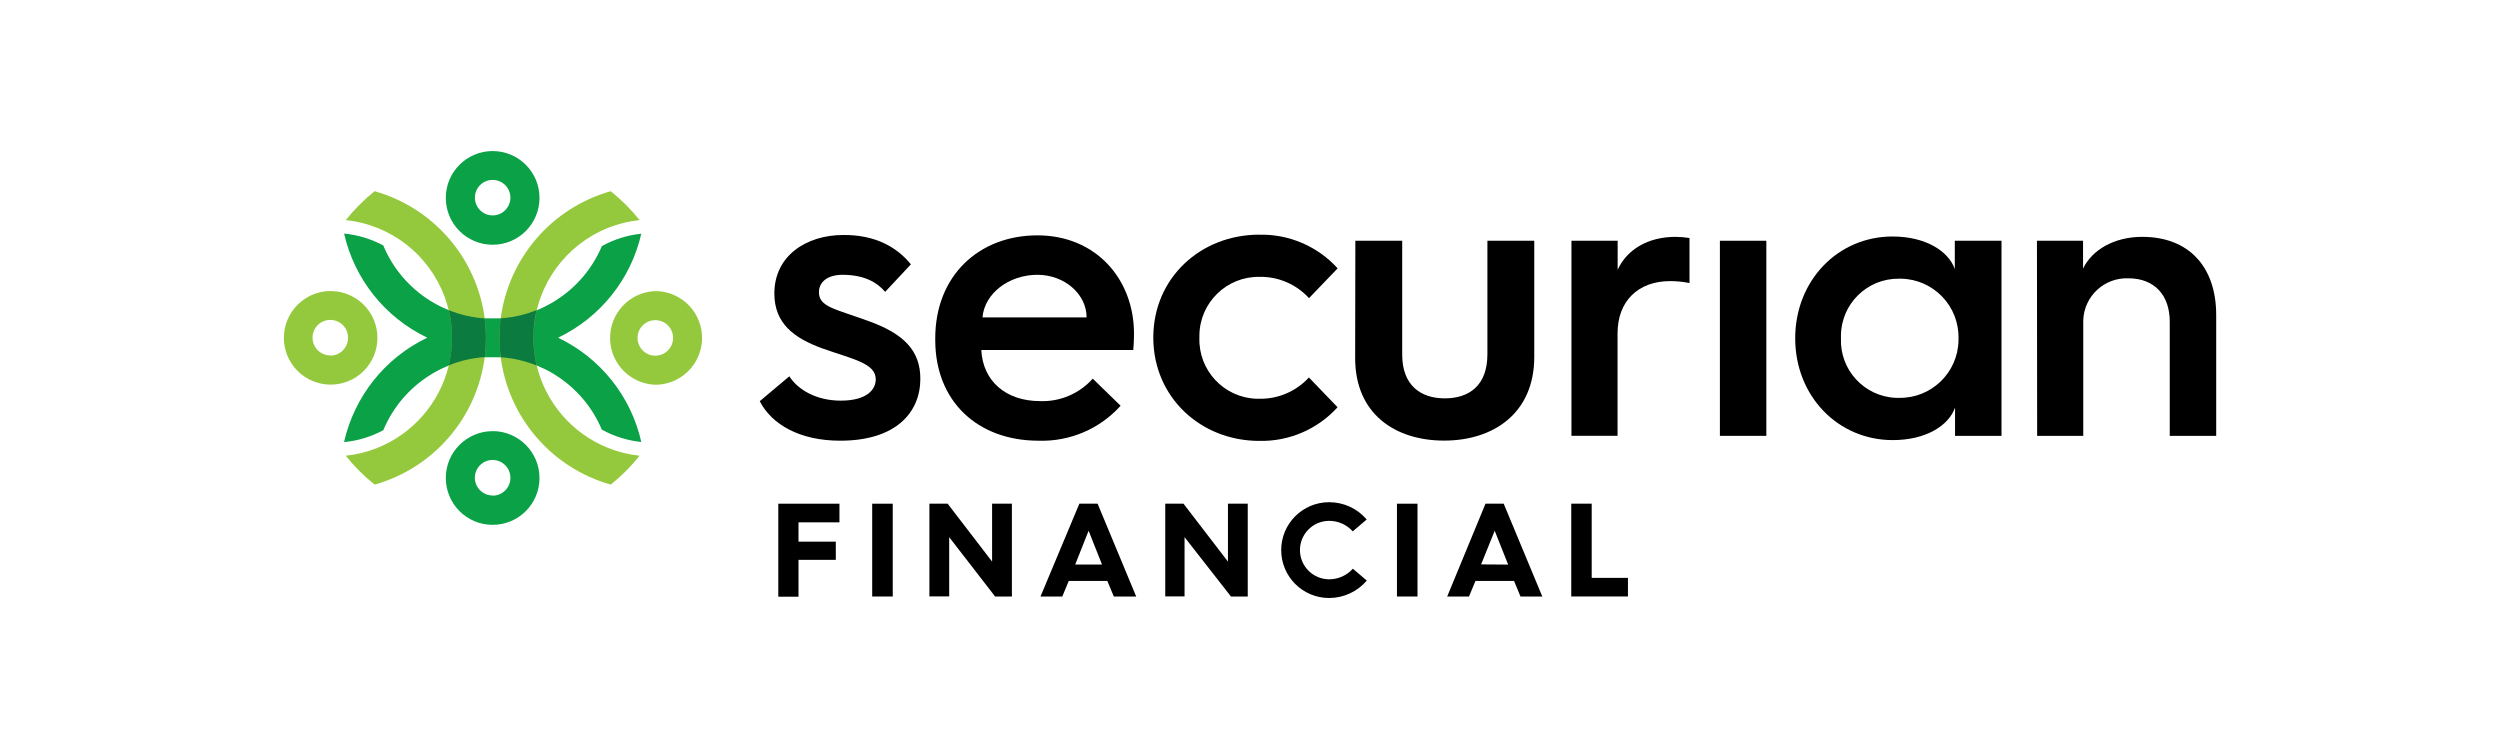
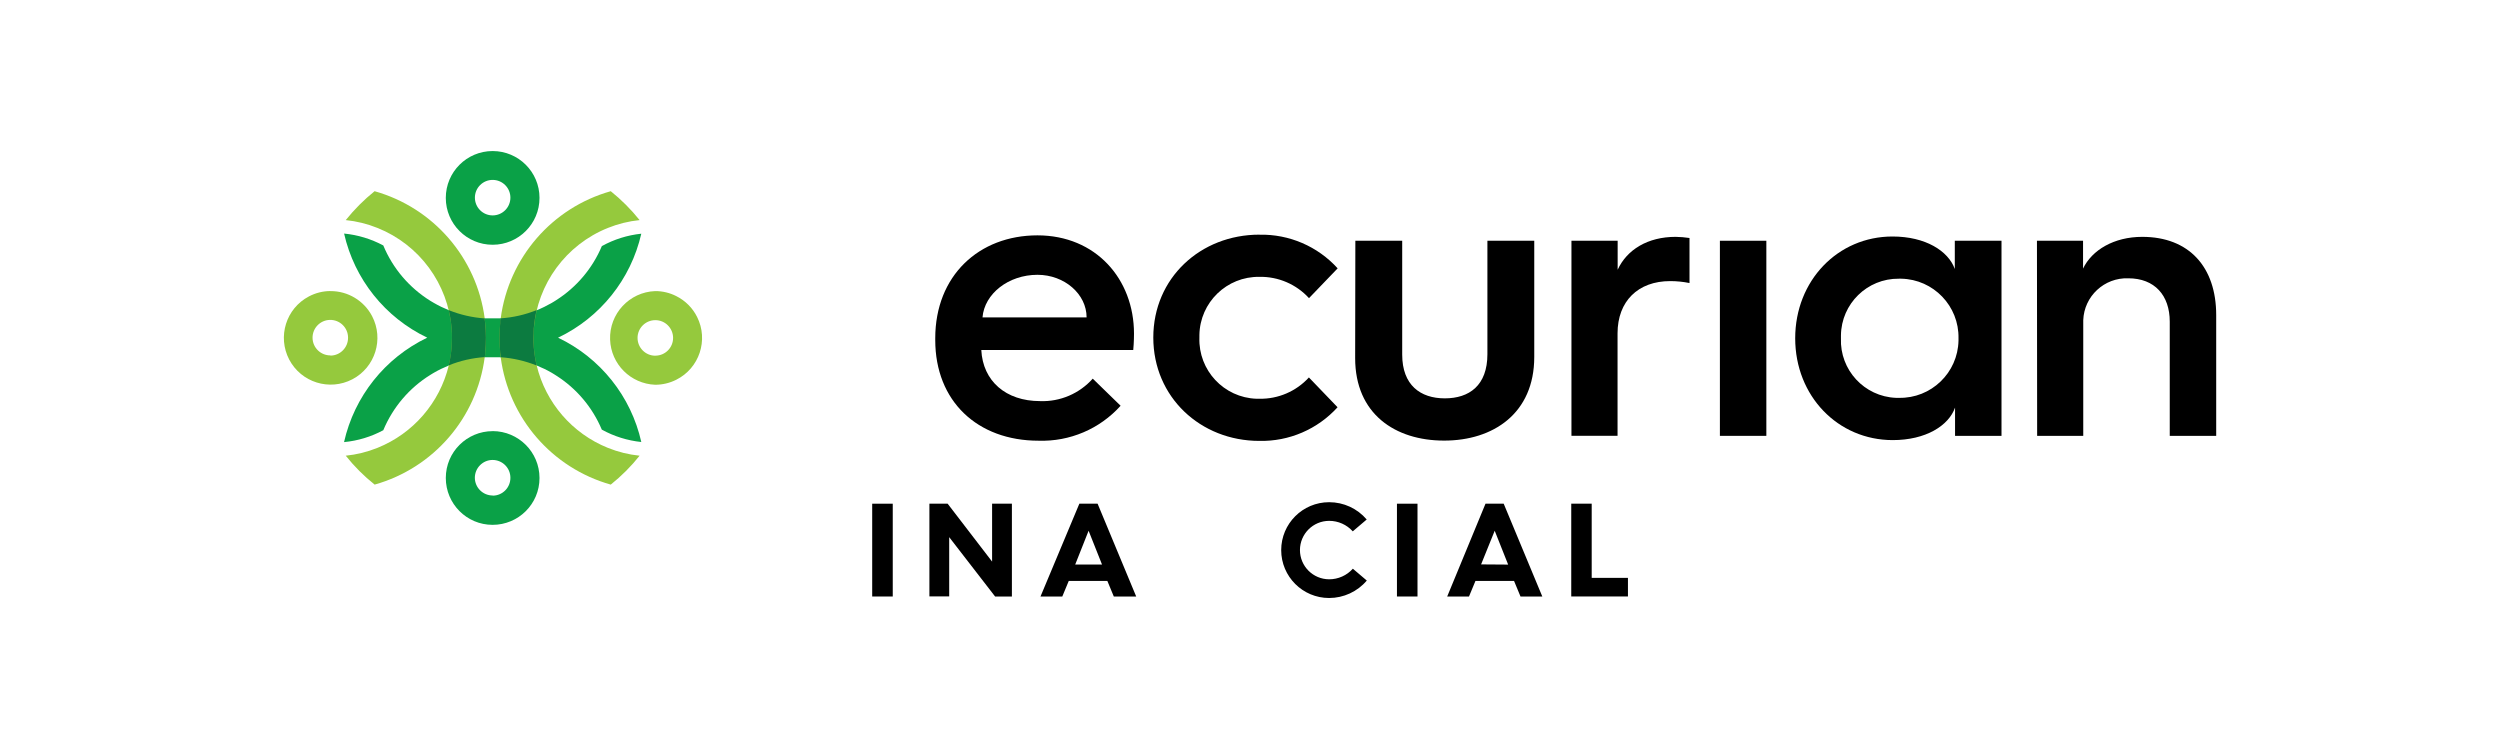
<svg xmlns="http://www.w3.org/2000/svg" id="_Replace_Art_" viewBox="0 0 500 149.8">
  <defs>
    <style>.cls-1{fill:#0c7b40;}.cls-2{fill:#0aa147;}.cls-3{fill:#95c93d;}</style>
  </defs>
  <path class="cls-2" d="M98.53,30.21c-5.17,0-9.37,4.19-9.37,9.37,0,5.17,4.19,9.37,9.37,9.37,5.17,0,9.37-4.19,9.37-9.37,0,0,0,0,0-.01,0-5.17-4.2-9.36-9.37-9.36Zm0,12.87c-1.96,0-3.55-1.59-3.55-3.55,0-1.96,1.59-3.55,3.55-3.55s3.55,1.59,3.55,3.55h0c0,1.96-1.59,3.55-3.55,3.55Z" />
  <path class="cls-2" d="M98.54,86.23c-5.17,0-9.38,4.18-9.38,9.36,0,5.17,4.18,9.38,9.36,9.38s9.38-4.18,9.38-9.36c0,0,0-.02,0-.03-.01-5.16-4.19-9.34-9.36-9.36Zm0,12.87c-1.96,0-3.56-1.58-3.57-3.54,0-1.96,1.58-3.56,3.54-3.57,1.96,0,3.56,1.58,3.57,3.54,0,0,0,0,0,.01,.02,1.96-1.55,3.57-3.51,3.59,0,0-.02,0-.03,0v-.04Z" />
  <path class="cls-2" d="M111.63,67.53c8.43-4.03,14.55-11.68,16.63-20.79-2.77,.29-5.45,1.13-7.89,2.48-1.87,4.45-5.06,8.23-9.14,10.82l-.41,.26-.5,.3c-.96,.55-1.95,1.04-2.97,1.45-2.3,.91-4.73,1.45-7.19,1.61h-3.22c-2.47-.16-4.9-.71-7.19-1.63h0c-1.02-.41-2.01-.89-2.96-1.44l-.32-.19-.39-.23c-4.22-2.62-7.52-6.49-9.42-11.08-2.43-1.3-5.09-2.11-7.84-2.38,2.06,9.12,8.19,16.79,16.63,20.82-8.45,4.05-14.58,11.74-16.64,20.89,2.75-.26,5.42-1.07,7.85-2.38,1.91-4.58,5.2-8.46,9.42-11.07l.39-.24,.32-.19c.95-.55,1.94-1.03,2.96-1.44h0c2.3-.93,4.72-1.48,7.19-1.65h3.22c2.47,.17,4.9,.72,7.19,1.65,1.02,.41,2.02,.89,2.97,1.44l.51,.31,.41,.26c4.07,2.59,7.25,6.36,9.12,10.81,2.44,1.35,5.13,2.19,7.9,2.48-2.05-9.14-8.19-16.83-16.64-20.86Z" />
  <path class="cls-3" d="M135.25,59.22c-1.3-.66-2.75-1.01-4.21-1-5.17,.19-9.21,4.54-9.02,9.71,.18,4.9,4.11,8.83,9.02,9.02,1.46,0,2.9-.34,4.21-1h0c4.62-2.31,6.49-7.94,4.17-12.56-.9-1.81-2.37-3.27-4.17-4.17h0Zm-4.21,11.92c-1.96-.01-3.54-1.62-3.53-3.58s1.62-3.54,3.58-3.53c1.94,.01,3.5,1.58,3.53,3.51,.02,1.96-1.55,3.57-3.51,3.59-.01,0-.03,0-.04,0h-.03Z" />
  <path class="cls-3" d="M66.1,58.21c-1.5,0-2.98,.37-4.31,1.07-4.58,2.4-6.34,8.05-3.95,12.63,2.4,4.58,8.05,6.34,12.63,3.95,4.58-2.4,6.34-8.05,3.95-12.63-1.62-3.09-4.83-5.03-8.32-5.01Zm0,12.87c-1.96,.02-3.57-1.55-3.59-3.51s1.55-3.57,3.51-3.59c1.96-.02,3.57,1.55,3.59,3.51,0,.01,0,.03,0,.04,.02,1.96-1.55,3.57-3.51,3.59,0,0,0,0,0,0v-.04Z" />
  <path class="cls-3" d="M69.15,91.14c2.18-.22,4.31-.75,6.35-1.57h0c7.13-2.87,12.43-9,14.25-16.46,.29-1.21,.48-2.45,.58-3.69,0-.6,.06-1.22,.06-1.83s0-1.29-.06-1.83c-.7-9-6.45-16.82-14.83-20.17h0c-2.03-.82-4.17-1.35-6.35-1.57,1.71-2.13,3.64-4.07,5.77-5.78h0c11.76,3.32,20.42,13.32,22.02,25.43,0,.31,.08,.64,.1,.97,.09,.96,.14,1.93,.14,2.92s-.05,1.96-.14,2.92c0,.32,0,.64-.1,.97-1.58,12.13-10.24,22.15-22.01,25.47-2.14-1.7-4.08-3.64-5.78-5.78Z" />
  <path class="cls-3" d="M127.92,91.14c-2.18-.22-4.31-.75-6.35-1.57h0c-7.12-2.87-12.42-9-14.23-16.46-.29-1.21-.48-2.45-.58-3.69,0-.6-.06-1.22-.06-1.83s0-1.29,.06-1.83c.7-8.99,6.44-16.81,14.81-20.17h0c2.03-.82,4.17-1.35,6.35-1.57-1.71-2.13-3.64-4.07-5.77-5.78h0c-11.76,3.32-20.41,13.32-22.01,25.43,0,.31-.08,.64-.1,.97-.09,.96-.14,1.93-.14,2.92s.05,1.96,.14,2.92c0,.32,0,.64,.1,.97,1.58,12.13,10.24,22.15,22.01,25.47,2.13-1.7,4.07-3.64,5.77-5.78Z" />
  <path class="cls-1" d="M106.75,69.41c.1,1.24,.29,2.48,.58,3.69-2.3-.92-4.72-1.48-7.19-1.65,0-.31-.08-.64-.1-.97-.09-.96-.14-1.93-.14-2.92s.05-1.96,.14-2.92c0-.32,0-.64,.1-.97,2.47-.17,4.9-.72,7.19-1.65-.29,1.21-.48,2.45-.58,3.69,0,.6-.06,1.21-.06,1.83s.03,1.26,.06,1.85Z" />
  <path class="cls-1" d="M97.18,67.53c0,.99-.05,1.96-.14,2.92,0,.32,0,.64-.1,.97-2.47,.17-4.9,.72-7.19,1.65,.29-1.21,.48-2.45,.58-3.69,0-.6,.06-1.22,.06-1.83s0-1.29-.06-1.83c-.1-1.24-.29-2.48-.58-3.69,2.29,.92,4.72,1.48,7.18,1.65,0,.31,.08,.64,.1,.97,.09,.98,.15,1.94,.15,2.9Z" />
-   <path d="M157.86,75.25c1.62,2.57,5.26,4.88,10.3,4.88,5.34-.01,6.99-2.3,6.99-4.26,0-3.26-4.65-4.03-10.68-6.19-5.73-2.08-9.6-5.03-9.6-10.99,0-7.5,6.35-11.69,13.78-11.69,6.5-.06,10.81,2.51,13.53,5.87l-5.15,5.5c-1.62-1.93-4.26-3.41-8.52-3.41-2.95,0-4.72,1.39-4.72,3.49,0,2.95,3.26,3.33,9.83,5.73,7.19,2.57,10.45,5.96,10.45,11.58,0,6.73-4.88,12.38-16.02,12.38-8.13,0-13.71-3.26-16.1-7.9l5.92-4.98Z" />
  <path d="M187.05,67.66c0-12.54,8.75-20.59,20.44-20.59s19.31,8.75,19.31,19.67c0,0,0,1.7-.15,3.26h-30.39c.31,6.19,4.88,10.22,11.76,10.22,4,.15,7.86-1.5,10.53-4.49l5.57,5.42c-4.17,4.64-10.17,7.19-16.4,6.99-12.23,0-20.67-7.9-20.67-20.13v-.33Zm30.27-4.18c0-4.65-4.41-8.52-9.83-8.52-5.8,0-10.61,3.8-10.99,8.52h20.82Z" />
  <path d="M251.89,46.94c5.94-.13,11.65,2.33,15.64,6.73l-5.73,5.96c-2.54-2.78-6.15-4.33-9.91-4.26-6.53-.1-11.91,5.11-12.01,11.64,0,.17,0,.35,0,.52-.22,6.53,4.89,12,11.42,12.22,.19,0,.38,0,.57,0,3.76,.07,7.37-1.48,9.91-4.26l5.73,5.96c-3.99,4.4-9.7,6.86-15.64,6.73-11.76,0-21.21-8.75-21.21-20.67s9.45-20.58,21.22-20.58Z" />
  <path d="M271.07,48.15h9.37v22.77c0,6.11,3.64,8.75,8.52,8.75s8.52-2.57,8.52-8.83v-22.69h9.37v23.24c0,11.3-8.21,16.73-18.02,16.73s-17.8-5.34-17.8-16.49l.04-23.49Z" />
  <path d="M314.31,48.15h9.22v5.8c1.85-4.03,6.04-6.58,11.58-6.58,.94,.01,1.87,.09,2.79,.23v9.01c-1.27-.26-2.56-.39-3.86-.39-6.44,0-10.53,4.03-10.53,10.45v20.49h-9.22V48.15Z" />
  <path d="M343.98,48.15h9.29v39.02h-9.29V48.15Z" />
  <path d="M400.3,48.15v39.02h-9.29v-5.65c-1.29,3.64-5.88,6.5-12.46,6.5-10.99,0-19.51-8.83-19.51-20.36s8.51-20.36,19.46-20.36c6.58,0,11.15,2.87,12.46,6.5v-5.65h9.34Zm-8.6,19.51c.13-6.45-5-11.79-11.45-11.92-.16,0-.31,0-.47,0-6.33-.07-11.52,5.01-11.59,11.34,0,.19,0,.38,0,.58-.25,6.33,4.68,11.66,11.01,11.91,.19,0,.38,.01,.58,0,6.45,.13,11.79-5,11.92-11.45,0-.16,0-.31,0-.47Z" />
  <path d="M407.39,48.15h9.22v5.57c1.78-3.72,6.19-6.35,11.84-6.35,9.37,0,14.79,6.04,14.79,15.64v24.16h-9.29v-22.84c0-5.26-3.02-8.67-8.29-8.67-4.8-.17-8.84,3.58-9.01,8.38,0,.21,0,.42,0,.63v22.51h-9.22l-.04-39.02Z" />
-   <path d="M155.66,100.74h12.23v3.73h-8.19v3.86h7.46v3.64h-7.46v7.37h-4.04v-18.61Z" />
  <path d="M174.44,100.74h4.11v18.56h-4.11v-18.56Z" />
  <path d="M185.89,100.74h3.64l8.89,11.58v-11.58h3.96v18.56h-3.36l-9.18-11.87v11.85h-3.96v-18.55Z" />
  <path d="M215.88,100.74h3.64l7.72,18.56h-4.48l-1.29-3.11h-7.72l-1.29,3.11h-4.36l7.77-18.56Zm4.53,12.18l-2.69-6.77-2.68,6.76h5.37Z" />
-   <path d="M233.06,100.74h3.64l8.89,11.58v-11.58h3.96v18.56h-3.36l-9.28-11.87v11.85h-3.86v-18.55Z" />
  <path d="M265.84,100.44c2.89,0,5.63,1.26,7.5,3.46l-2.79,2.37c-1.2-1.34-2.91-2.1-4.71-2.1-3.23,0-5.84,2.61-5.85,5.84,0,3.23,2.61,5.84,5.84,5.85h0c1.81,0,3.54-.77,4.74-2.12l2.79,2.37c-1.88,2.22-4.64,3.49-7.54,3.49-5.29,0-9.58-4.29-9.58-9.58s4.29-9.58,9.58-9.58h.01Z" />
  <path d="M279.39,100.74h4.11v18.56h-4.11v-18.56Z" />
  <path d="M297.1,100.74h3.64l7.72,18.56h-4.36l-1.29-3.11h-7.72l-1.29,3.11h-4.36l7.66-18.56Zm4.53,12.18l-2.69-6.77-2.72,6.73,5.41,.04Z" />
  <path d="M314.23,100.74h4.11v14.83h7.25v3.73h-11.34v-18.56Z" />
</svg>